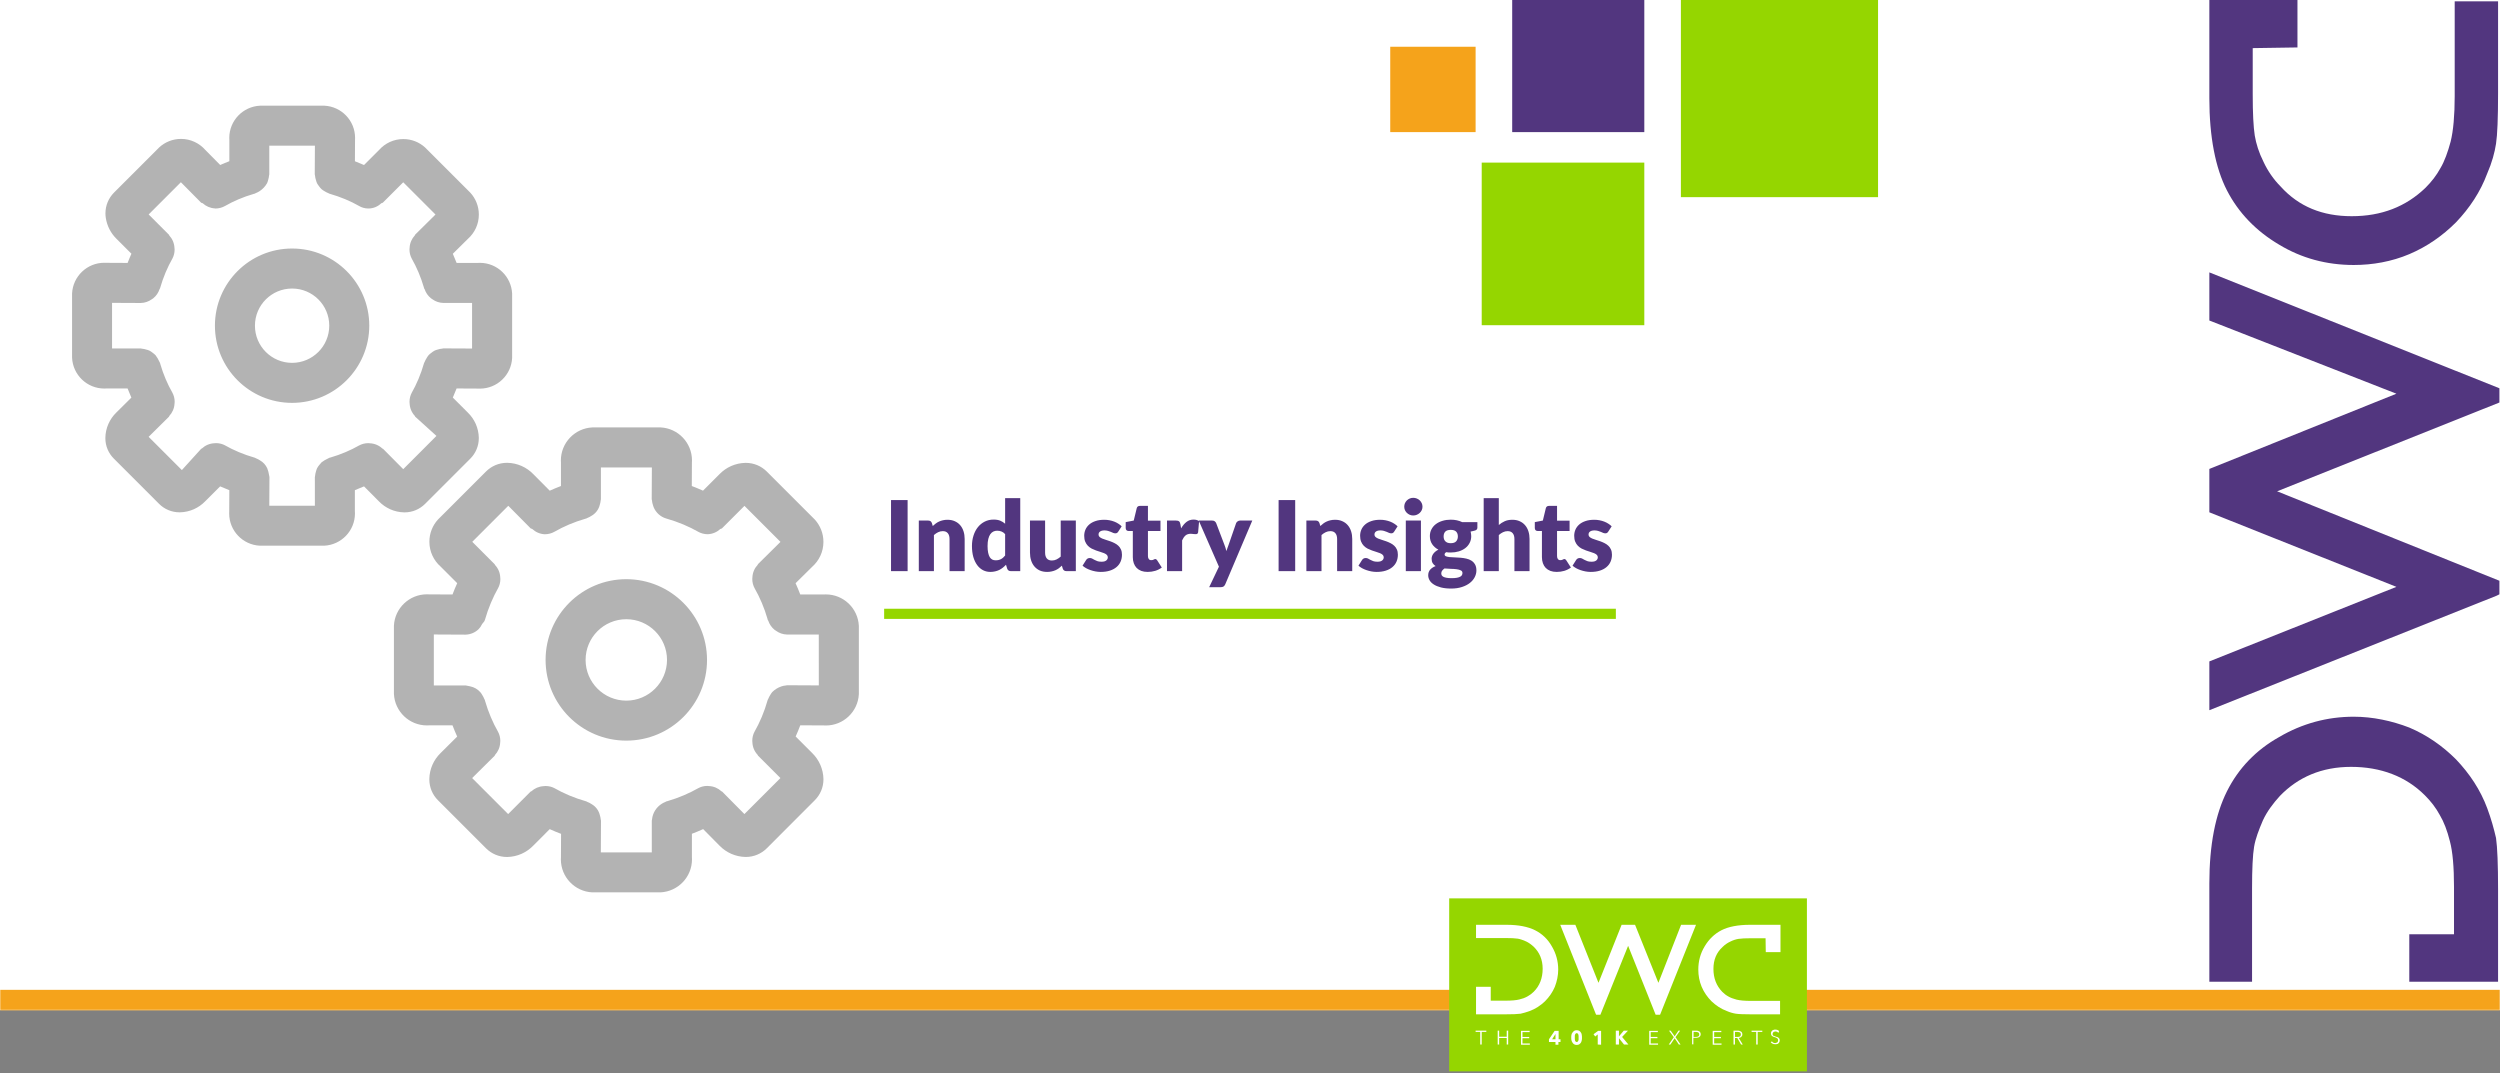
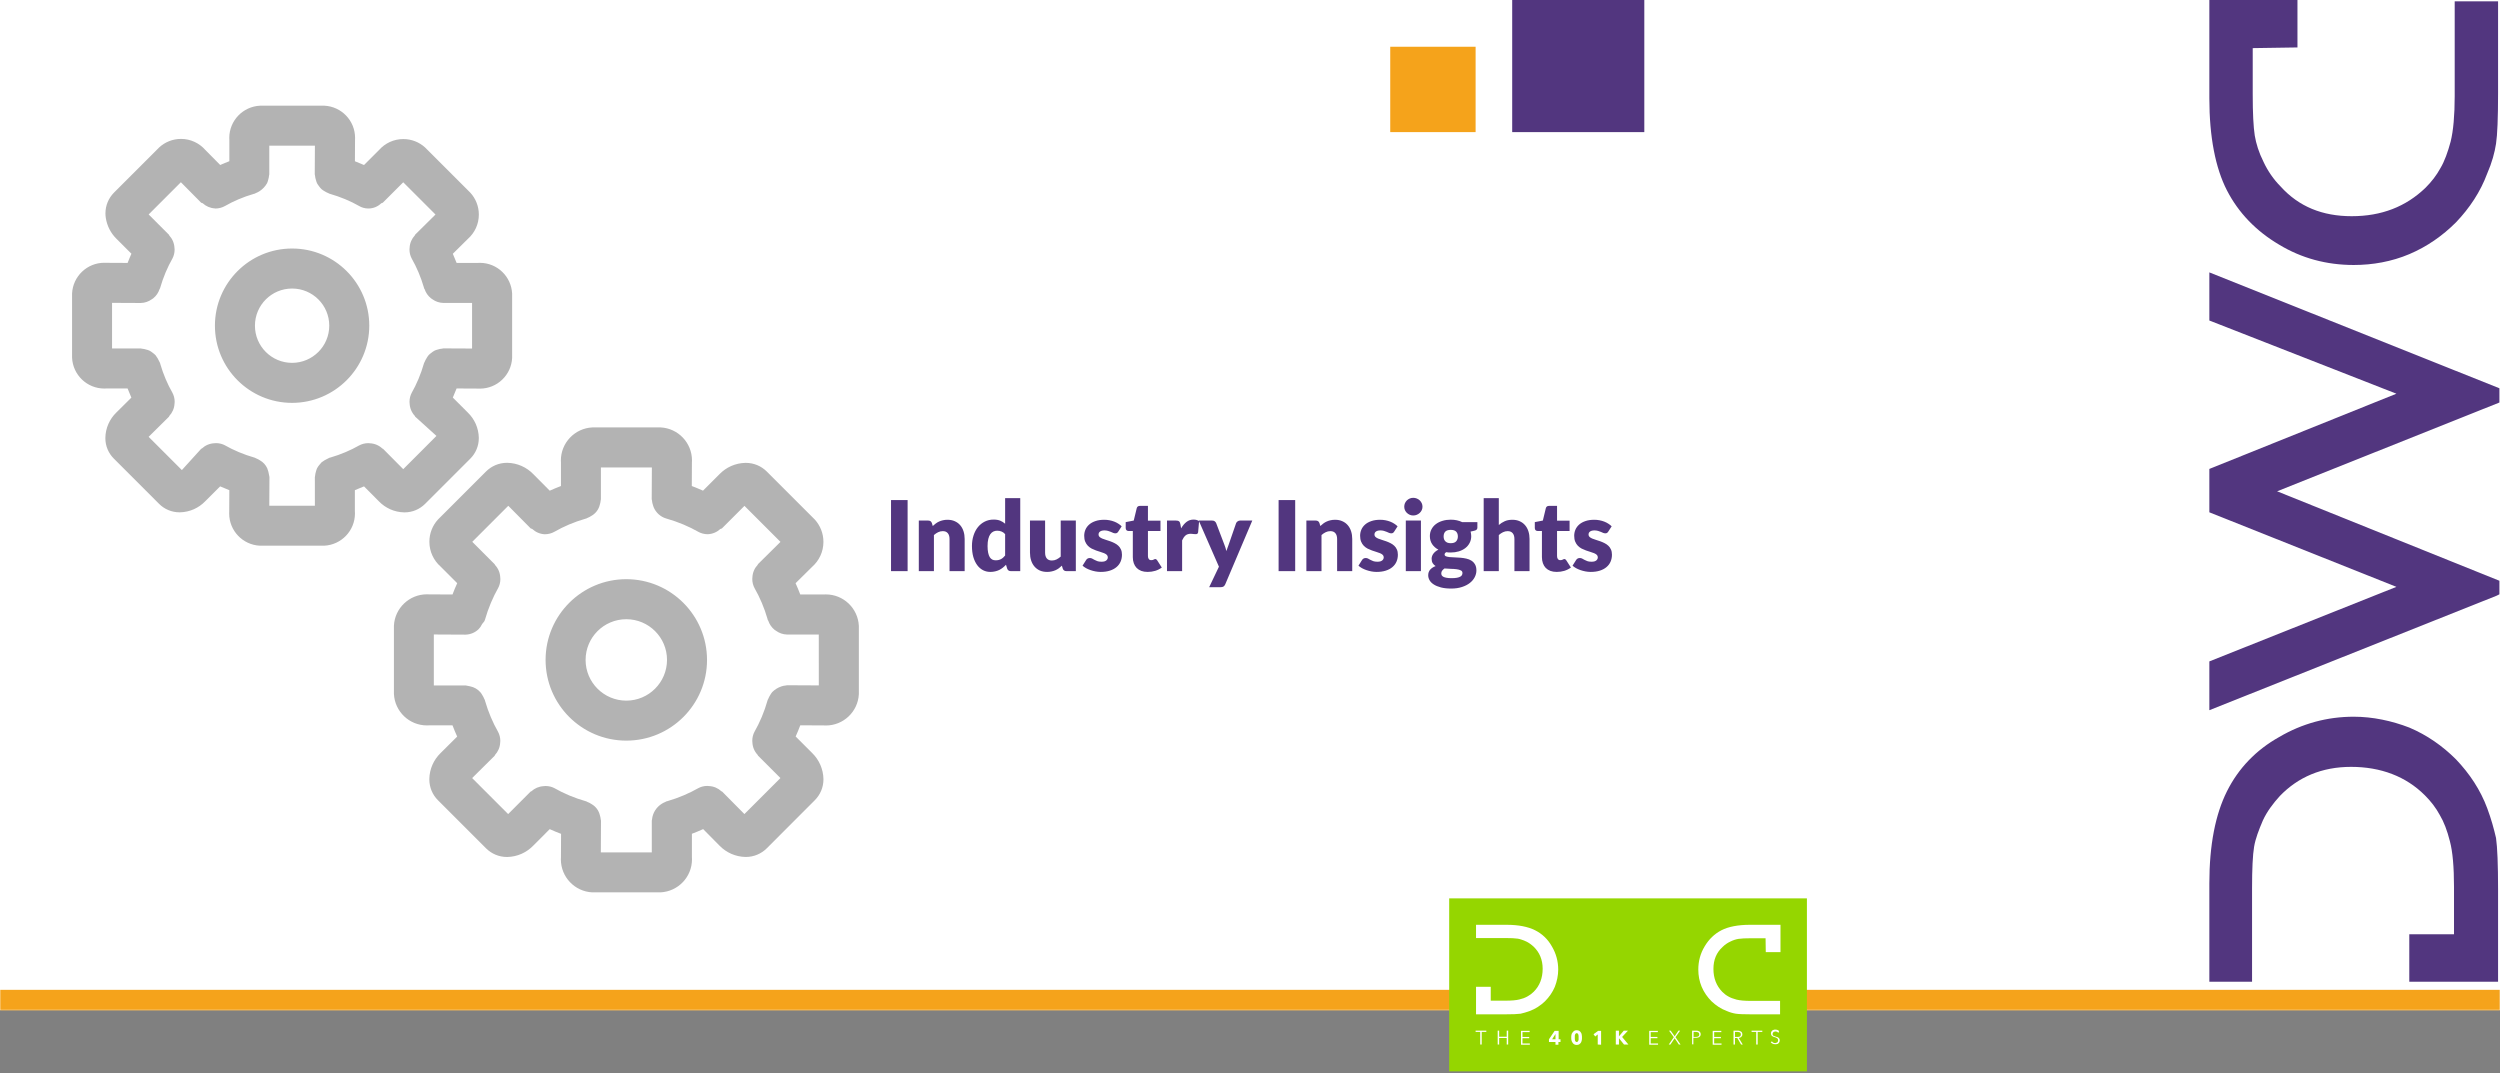
<svg xmlns="http://www.w3.org/2000/svg" width="1230" height="528" viewBox="0 0 1230 528" fill="none">
  <rect x="0" y="0" width="1230" height="528" fill="#808080" stroke="none" />
  <mask id="path-1-inside-1_482_2291" fill="white">
    <path d="M0 0H1230V497H0V0Z" />
  </mask>
  <path d="M0 0H1230V497H0V0Z" fill="white" />
  <path d="M1230 487H0V507H1230V487Z" fill="#F5A31B" mask="url(#path-1-inside-1_482_2291)" />
  <rect width="176" height="85.109" transform="translate(713 442)" fill="#95D600" />
  <path d="M740.271 499.053H726.207V485.506H733.446V492.331H740.685C743.684 492.331 746.062 492.125 747.613 491.711C749.268 491.297 750.612 490.78 751.646 490.16C752.784 489.539 753.714 488.815 754.645 487.885C757.541 484.989 758.988 481.163 758.988 476.613C758.988 472.166 757.437 468.547 754.542 465.755C753.404 464.721 752.163 463.79 750.819 463.169C749.371 462.549 748.027 462.032 746.786 461.825C745.545 461.618 743.373 461.515 740.478 461.515H726.207V455H741.202C747.096 455 751.75 455.931 755.266 457.689C758.782 459.447 761.574 462.135 763.538 465.651C765.607 469.167 766.641 472.994 766.641 477.027C766.641 479.922 766.02 482.818 764.986 485.506C763.849 488.195 762.194 490.573 760.126 492.642C757.954 494.71 755.472 496.364 752.68 497.399C751.026 498.019 749.475 498.433 748.13 498.743C746.682 498.95 744.097 499.053 740.271 499.053Z" fill="white" />
  <path d="M875.897 499.053H861.833C858.007 499.053 855.421 498.95 854.077 498.743C852.733 498.536 851.181 498.122 849.527 497.399C846.735 496.364 844.253 494.71 842.081 492.642C840.013 490.573 838.359 488.195 837.221 485.506C836.083 482.818 835.566 479.922 835.566 477.027C835.566 472.89 836.601 469.064 838.669 465.651C840.737 462.135 843.529 459.447 846.942 457.689C850.354 455.931 855.111 455 861.006 455H876V468.443H868.761L868.658 461.618H861.626C858.731 461.618 856.662 461.722 855.318 461.929C854.077 462.135 852.733 462.549 851.285 463.273C849.941 463.893 848.596 464.824 847.562 465.858C844.46 468.65 843.012 472.27 843.012 476.716C843.012 481.266 844.46 484.989 847.355 487.988C848.286 488.919 849.217 489.643 850.354 490.263C851.388 490.884 852.836 491.401 854.387 491.814C856.042 492.228 858.42 492.435 861.316 492.435H875.793V499.053H875.897Z" fill="white" />
-   <path d="M816.755 499.26H814.583L801.037 465.341L787.386 499.26H785.318L785.111 498.846L767.635 455H775.08L786.456 483.541L797.831 455H804.449L815.928 483.541L827.096 455H834.438L816.755 499.26Z" fill="white" />
  <path d="M728.999 513.902H728.275V507.697H726V507.077H731.274V507.697H728.999V513.902ZM736.858 507.077H737.582V510.076H741.305V507.077H742.029V513.902H741.305V510.696H737.582V513.902H736.858V507.077ZM749.061 513.385H752.68V514.005H748.337V507.18H752.577V507.801H749.061V510.179H752.37V510.8H749.061V513.385Z" fill="white" />
  <path d="M765.296 508.731L763.641 511.317H765.296V508.731ZM766.743 512.661V514.005H765.296V512.661H762.09V511.317L764.882 507.18H766.847V511.317H767.777V512.661H766.743ZM776.671 510.489C776.671 510.283 776.671 510.076 776.671 509.766C776.671 509.559 776.567 509.248 776.567 509.042C776.464 508.835 776.361 508.628 776.257 508.525C776.154 508.421 775.947 508.318 775.74 508.318C775.533 508.318 775.326 508.421 775.223 508.525C775.12 508.628 775.016 508.835 774.913 509.042C774.809 509.248 774.809 509.559 774.809 509.766C774.809 509.972 774.809 510.283 774.809 510.489C774.809 510.696 774.809 510.903 774.809 511.213C774.809 511.524 774.913 511.73 774.913 511.937C775.016 512.144 775.12 512.351 775.223 512.454C775.326 512.558 775.533 512.661 775.74 512.661C775.947 512.661 776.154 512.558 776.257 512.454C776.361 512.247 776.464 512.144 776.567 511.937C776.671 511.73 776.671 511.524 776.671 511.213C776.671 510.903 776.671 510.696 776.671 510.489ZM778.325 510.489C778.325 511.006 778.325 511.42 778.222 511.834C778.119 512.247 778.015 512.661 777.808 512.971C777.602 513.282 777.291 513.592 776.981 513.799C776.671 514.005 776.257 514.109 775.74 514.109C775.223 514.109 774.809 514.005 774.499 513.799C774.189 513.592 773.879 513.385 773.672 512.971C773.465 512.661 773.258 512.247 773.155 511.834C773.051 511.42 773.051 510.903 773.051 510.489C773.051 509.972 773.051 509.559 773.155 509.145C773.258 508.731 773.362 508.318 773.672 508.008C773.879 507.697 774.189 507.387 774.499 507.18C774.809 506.973 775.223 506.87 775.74 506.87C776.257 506.87 776.671 506.973 776.981 507.18C777.291 507.387 777.602 507.594 777.808 508.008C778.015 508.318 778.222 508.731 778.222 509.145C778.325 509.559 778.325 510.076 778.325 510.489ZM786.081 513.902V508.938L784.84 509.972L784.013 508.835L786.288 507.18H787.736V514.005L786.081 513.902ZM799.008 513.902L796.526 510.8V513.902H794.975V507.077H796.526V509.869L798.904 507.077H800.972L798.077 510.179L801.179 513.902H799.008Z" fill="white" />
  <path d="M812.142 513.385H815.761V514.005H811.418V507.18H815.658V507.801H812.142V510.179H815.451V510.8H812.142V513.385ZM823.931 509.869L825.792 507.077H826.619L824.344 510.283L826.826 513.902H825.999L823.931 510.8L821.862 513.902H821.035L823.517 510.283L821.139 507.077H821.966L823.931 509.869ZM833.238 510.179H834.375C834.892 510.179 835.306 510.076 835.616 509.869C835.926 509.662 836.03 509.352 836.03 508.938C836.03 508.525 835.926 508.214 835.616 508.008C835.306 507.801 834.892 507.697 834.375 507.697H833.238V510.179ZM832.514 507.077H834.479C834.789 507.077 835.099 507.077 835.409 507.18C835.72 507.284 835.926 507.387 836.133 507.49C836.34 507.594 836.443 507.801 836.547 508.008C836.65 508.214 836.754 508.525 836.754 508.835C836.754 509.145 836.65 509.455 836.547 509.662C836.443 509.869 836.237 510.076 836.03 510.179C835.823 510.283 835.616 510.489 835.306 510.489C834.996 510.593 834.685 510.593 834.375 510.593H833.134V513.799H832.514V507.077ZM843.372 513.385H846.991V514.005H842.648V507.18H846.888V507.801H843.372V510.179H846.681V510.8H843.372V513.385ZM853.61 510.179H854.851C855.368 510.179 855.885 510.076 856.092 509.869C856.402 509.662 856.505 509.352 856.505 508.938C856.505 508.731 856.505 508.525 856.402 508.421C856.298 508.318 856.195 508.111 856.092 508.008C855.885 507.904 855.781 507.801 855.575 507.801C855.368 507.801 855.161 507.697 854.851 507.697H853.61V510.179ZM853.61 513.902H852.886V507.077H854.851C855.161 507.077 855.471 507.077 855.781 507.18C856.092 507.284 856.298 507.387 856.505 507.49C856.712 507.594 856.919 507.801 857.022 508.008C857.126 508.214 857.229 508.525 857.229 508.835C857.229 509.042 857.229 509.352 857.126 509.559C856.919 509.972 856.609 510.283 856.195 510.489C855.988 510.593 855.781 510.593 855.471 510.696L857.436 513.902H856.609L854.747 510.696H853.61V513.902ZM864.778 513.902H864.054V507.697H861.779V507.077H867.053V507.697H864.778V513.902ZM874.912 508.214C874.809 508.008 874.602 507.801 874.395 507.697C874.189 507.594 873.878 507.49 873.568 507.49C873.361 507.49 873.258 507.49 873.051 507.594C872.844 507.594 872.741 507.697 872.534 507.801C872.431 507.904 872.327 508.008 872.224 508.214C872.12 508.421 872.12 508.628 872.12 508.731C872.12 508.938 872.12 509.145 872.224 509.248C872.327 509.352 872.431 509.559 872.534 509.559C872.637 509.662 872.844 509.765 873.051 509.765C873.258 509.869 873.361 509.869 873.568 509.972C873.775 510.076 874.085 510.179 874.292 510.179C874.499 510.179 874.706 510.386 874.912 510.489C875.119 510.593 875.223 510.8 875.429 511.006C875.533 511.213 875.636 511.523 875.636 511.834C875.636 512.144 875.533 512.454 875.429 512.764C875.326 512.971 875.119 513.178 874.912 513.385C874.706 513.592 874.499 513.695 874.189 513.695C873.775 513.799 873.258 513.799 872.741 513.695C872.534 513.695 872.327 513.592 872.12 513.488C871.707 513.281 871.396 513.075 871.19 512.764L871.81 512.351C871.914 512.558 872.12 512.764 872.431 512.971C872.741 513.178 873.051 513.178 873.361 513.178C873.568 513.178 873.672 513.178 873.878 513.075C874.085 512.971 874.189 512.971 874.395 512.868C874.499 512.764 874.706 512.661 874.706 512.454C874.809 512.247 874.809 512.041 874.809 511.834C874.809 511.627 874.809 511.42 874.706 511.213C874.602 511.006 874.499 510.903 874.292 510.8C874.085 510.696 873.982 510.593 873.775 510.489C873.568 510.386 873.361 510.386 873.154 510.283C872.948 510.179 872.741 510.179 872.534 510.076C872.327 509.972 872.12 509.869 871.914 509.765C871.707 509.662 871.603 509.455 871.5 509.248C871.396 509.042 871.293 508.731 871.293 508.421C871.293 508.111 871.396 507.801 871.5 507.594C871.603 507.387 871.81 507.18 872.017 506.973C872.224 506.87 872.431 506.663 872.741 506.663C872.948 506.56 873.258 506.56 873.465 506.56C873.878 506.56 874.292 506.663 874.602 506.767C874.912 506.973 875.223 507.077 875.326 507.387L874.912 508.214Z" fill="white" />
  <path d="M1229.05 437.651L1229.05 483L1185.37 483L1185.37 459.659L1207.37 459.659L1207.37 436.318C1207.37 426.648 1206.71 418.978 1205.37 413.977C1204.04 408.642 1202.37 404.307 1200.37 400.972C1198.37 397.305 1196.04 394.303 1193.04 391.302C1183.7 381.966 1171.36 377.298 1156.69 377.298C1142.35 377.298 1130.68 382.299 1121.68 391.636C1118.34 395.304 1115.34 399.305 1113.34 403.64C1111.34 408.308 1109.67 412.643 1109.01 416.644C1108.34 420.646 1108.01 427.648 1108.01 436.985L1108.01 483L1087 483L1087 434.65C1087 415.644 1090 400.639 1095.67 389.302C1101.34 377.965 1110.01 368.962 1121.34 362.626C1132.68 355.957 1145.02 352.623 1158.02 352.623C1167.36 352.623 1176.7 354.623 1185.37 357.958C1194.04 361.626 1201.71 366.961 1208.37 373.63C1215.04 380.632 1220.38 388.635 1223.71 397.638C1225.71 402.973 1227.05 407.975 1228.05 412.31C1228.71 416.978 1229.05 425.314 1229.05 437.651Z" fill="#52367F" />
  <path d="M1229.05 0.333L1229.05 45.682C1229.05 58.02 1228.71 66.356 1228.05 70.691C1227.38 75.025 1226.05 80.027 1223.71 85.362C1220.38 94.365 1215.04 102.368 1208.37 109.37C1201.71 116.039 1194.04 121.374 1185.37 125.042C1176.7 128.71 1167.36 130.377 1158.02 130.377C1144.69 130.377 1132.35 127.043 1121.34 120.374C1110.01 113.705 1101.34 104.702 1095.67 93.698C1090 82.695 1087 67.356 1087 48.35L1087 -1.52588e-05L1130.35 -1.87354e-05L1130.35 23.341L1108.34 23.675L1108.34 46.349C1108.34 55.685 1108.67 62.354 1109.34 66.689C1110.01 70.691 1111.34 75.025 1113.68 79.694C1115.68 84.028 1118.68 88.363 1122.01 91.698C1131.01 101.701 1142.69 106.369 1157.02 106.369C1171.7 106.369 1183.7 101.701 1193.37 92.364C1196.37 89.363 1198.7 86.362 1200.71 82.695C1202.71 79.36 1204.37 74.692 1205.71 69.69C1207.04 64.355 1207.71 56.686 1207.71 47.349L1207.71 0.667L1229.05 0.667L1229.05 0.333Z" fill="#52367F" />
  <path d="M1229.71 191.033L1229.71 198.036L1120.34 241.717L1229.71 285.732L1229.71 292.401L1228.38 293.068L1087 349.42L1087 325.412L1179.03 288.733L1087 252.054L1087 230.713L1179.03 193.701L1087 157.689L1087 134.014L1229.71 191.033Z" fill="#52367F" />
  <rect x="684" y="23" width="42" height="42" fill="#F5A31B" />
-   <rect x="729" y="80" width="80" height="80" fill="#95D600" />
  <rect x="744" width="65" height="65" fill="#52367F" />
-   <rect x="827" width="97" height="97" fill="#95D600" />
  <g clip-path="url(#clip0_482_2291)">
-     <path d="M186.462 246.696C189.625 249.951 194.009 251.999 198.878 252.091H198.891C198.931 252.091 198.996 252.091 199.049 252.091C202.96 252.091 206.504 250.516 209.09 247.956L231.441 225.604C233.988 223.032 235.576 219.488 235.576 215.564C235.576 215.511 235.576 215.459 235.576 215.406V215.419C235.484 210.537 233.436 206.166 230.195 203.003L222.792 195.601C223.448 194.122 224.065 192.63 224.643 191.125L235.103 191.178C235.405 191.204 235.746 191.204 236.101 191.204C244.619 191.204 251.562 184.51 251.969 176.097V176.057V144.466C251.562 136.013 244.606 129.319 236.101 129.319C235.746 129.319 235.405 129.333 235.064 129.359H235.116H224.656C224.078 127.836 223.448 126.34 222.792 124.857L230.234 117.494C233.528 114.567 235.589 110.314 235.589 105.576C235.589 101.455 234.027 97.701 231.455 94.866L231.468 94.879L209.129 72.541C206.307 69.981 202.553 68.419 198.432 68.419C193.694 68.419 189.441 70.493 186.515 73.774L186.501 73.787L179.099 81.19C177.62 80.534 176.128 79.917 174.623 79.339L174.676 68.866C174.702 68.564 174.702 68.222 174.702 67.868C174.702 59.35 168.008 52.407 159.595 52H159.556H127.951C119.498 52.407 112.805 59.363 112.805 67.868C112.805 68.222 112.818 68.564 112.844 68.905V68.853V79.313C111.321 79.891 109.838 80.507 108.342 81.177L100.979 73.735C98.052 70.427 93.8 68.341 89.061 68.341C84.94 68.341 81.173 69.916 78.352 72.501L78.365 72.488L56.026 94.827C53.467 97.439 51.878 101.022 51.878 104.972C51.878 105.786 51.944 106.574 52.075 107.348L52.062 107.269C52.705 111.286 54.569 114.777 57.26 117.441L64.662 124.831C63.993 126.327 63.363 127.823 62.785 129.359L52.325 129.306C52.023 129.28 51.668 129.28 51.327 129.28C42.822 129.28 35.879 135.974 35.459 144.374V144.413V176.018C35.866 184.471 42.822 191.164 51.327 191.164C51.681 191.164 52.023 191.151 52.364 191.125H52.312H62.772C63.35 192.647 63.98 194.131 64.636 195.627L57.207 202.99C53.952 206.166 51.918 210.563 51.839 215.432V215.446C51.839 215.498 51.839 215.551 51.839 215.603C51.839 219.501 53.414 223.032 55.973 225.591L78.312 247.943C80.885 250.489 84.428 252.064 88.353 252.064C88.405 252.064 88.458 252.064 88.497 252.064C93.38 251.972 97.75 249.925 100.913 246.683L108.316 239.294C109.812 239.963 111.308 240.58 112.831 241.171L112.778 251.618C112.752 251.92 112.752 252.261 112.752 252.616C112.752 261.134 119.446 268.077 127.859 268.484H127.898H159.49C167.943 268.077 174.636 261.121 174.636 252.616C174.636 252.261 174.623 251.92 174.597 251.579V251.631V241.158C176.12 240.58 177.616 239.95 179.099 239.294L186.462 246.696ZM154.923 248.809H132.492L132.571 234.726C132.571 234.49 132.453 234.293 132.44 234.057C132.243 232.679 131.901 231.432 131.429 230.251L131.468 230.356C130.694 228.702 129.46 227.376 127.925 226.51L127.885 226.484C127.321 226.103 126.665 225.762 125.982 225.499L125.916 225.473C125.733 225.408 125.601 225.263 125.405 225.211C119.826 223.609 114.97 221.549 110.442 218.976L110.783 219.147C109.484 218.438 107.922 218.018 106.268 218.018H106.255C106.019 218.018 105.835 218.071 105.586 218.071C103.158 218.149 100.979 219.121 99.325 220.656L98.997 220.787L89.481 231.274L73.128 214.921L83.142 205.011L83.287 204.657C84.796 203.042 85.767 200.89 85.872 198.527V198.501C85.885 198.226 85.938 198.016 85.938 197.74C85.938 197.727 85.938 197.714 85.938 197.701C85.938 196.047 85.518 194.485 84.783 193.133L84.809 193.186C82.407 188.999 80.347 184.169 78.863 179.076L78.745 178.604C78.693 178.407 78.535 178.262 78.47 178.066C77.918 176.819 77.275 175.743 76.514 174.745L76.54 174.784C76.107 174.338 75.635 173.931 75.123 173.577L75.097 173.551C74.65 173.183 74.165 172.855 73.64 172.566L73.587 172.54C73.088 172.304 72.485 172.107 71.868 171.963L71.802 171.949C71.251 171.766 70.608 171.634 69.938 171.569H69.899C69.676 171.556 69.492 171.437 69.269 171.437H55.133V149.007L69.269 149.073C71.264 149.02 73.102 148.364 74.611 147.288L74.585 147.314C74.9 147.13 75.175 146.946 75.425 146.749L75.398 146.763C76.829 145.608 77.905 144.059 78.483 142.3L78.496 142.234C78.535 142.103 78.68 142.037 78.719 141.906C80.32 136.341 82.381 131.498 84.953 126.983L84.783 127.311C85.492 125.999 85.912 124.437 85.912 122.783C85.925 122.507 85.859 122.298 85.846 122.022C85.741 119.633 84.796 117.494 83.287 115.866L83.142 115.512L73.141 105.511L88.996 89.656L98.905 99.67C99.141 99.906 99.522 99.828 99.772 100.037C101.346 101.468 103.407 102.4 105.678 102.531H105.704L105.927 102.597C107.699 102.597 109.353 102.124 110.783 101.311L110.731 101.337C114.905 98.935 119.735 96.874 124.827 95.404L125.3 95.286C125.496 95.234 125.641 95.076 125.838 95.011C126.546 94.735 127.15 94.42 127.715 94.052L127.675 94.079C129.224 93.068 130.484 91.743 131.376 90.168L131.403 90.115C131.626 89.629 131.823 89.052 131.954 88.461L131.967 88.396C132.151 87.831 132.295 87.162 132.361 86.466V86.427C132.374 86.217 132.492 86.02 132.492 85.81V71.674H154.936L154.857 85.757C154.857 85.981 154.975 86.177 154.988 86.401C155.054 87.123 155.185 87.792 155.395 88.435L155.382 88.369C155.54 89.026 155.736 89.603 155.973 90.154L155.946 90.089C156.261 90.679 156.603 91.191 156.996 91.664L156.983 91.651C157.351 92.176 157.745 92.648 158.191 93.068C158.624 93.422 159.096 93.764 159.608 94.039L159.661 94.066C160.186 94.42 160.803 94.735 161.433 94.984L161.498 95.011C161.695 95.076 161.84 95.234 162.05 95.286C167.615 96.888 172.445 98.935 176.96 101.494L176.618 101.324C177.944 102.111 179.532 102.584 181.238 102.584C183.693 102.584 185.924 101.612 187.565 100.024C187.814 99.828 188.168 99.906 188.391 99.683L198.393 89.682L214.261 105.55L204.246 115.459L204.102 115.814C202.593 117.428 201.635 119.567 201.53 121.917V121.943C201.516 122.219 201.451 122.442 201.464 122.717C201.464 122.731 201.464 122.744 201.464 122.744C201.464 124.397 201.884 125.946 202.619 127.311L202.593 127.259C204.981 131.446 207.055 136.289 208.538 141.394L208.656 141.88C208.696 142.024 208.853 142.09 208.893 142.221C209.496 144.032 210.573 145.555 211.964 146.697L211.977 146.71C212.213 146.894 212.502 147.077 212.778 147.261L212.817 147.288C214.287 148.351 216.125 148.994 218.106 149.046H232.255V171.477L218.12 171.411C217.91 171.411 217.739 171.516 217.542 171.529C216.755 171.595 216.033 171.752 215.337 171.976L215.403 171.963C214.812 172.107 214.3 172.277 213.815 172.501L213.88 172.474C213.237 172.816 212.686 173.196 212.174 173.629L212.187 173.616C211.701 173.957 211.281 174.325 210.888 174.732C210.52 175.178 210.166 175.677 209.877 176.215L209.851 176.267C209.51 176.779 209.208 177.37 208.958 177.987L208.932 178.052C208.866 178.249 208.709 178.394 208.643 178.604C207.055 184.156 204.995 188.986 202.435 193.501L202.606 193.173C201.897 194.485 201.477 196.034 201.477 197.688C201.477 197.701 201.477 197.714 201.477 197.727C201.464 197.976 201.516 198.173 201.53 198.423C201.621 200.838 202.58 203.003 204.102 204.631L204.246 204.972L214.733 214.474L198.393 230.828L188.457 220.814L188.129 220.683C186.515 219.16 184.349 218.189 181.96 218.097H181.947C181.685 218.084 181.488 218.031 181.225 218.031C179.558 218.031 177.996 218.451 176.631 219.186L176.684 219.16C172.497 221.549 167.654 223.622 162.548 225.106L162.063 225.224C161.84 225.289 161.695 225.447 161.472 225.526C160.225 226.09 159.149 226.733 158.165 227.494L158.204 227.468C157.797 227.875 157.43 228.308 157.088 228.781L157.062 228.807C156.668 229.279 156.301 229.817 155.999 230.382L155.973 230.434C155.763 230.907 155.566 231.471 155.435 232.049L155.421 232.114C155.225 232.692 155.093 233.374 155.028 234.07V234.109C155.015 234.319 154.91 234.503 154.91 234.713L154.923 248.809ZM181.685 160.242C181.685 139.268 164.688 122.271 143.714 122.271C122.74 122.271 105.743 139.268 105.743 160.242C105.743 181.216 122.74 198.213 143.714 198.213C164.675 198.186 181.645 181.202 181.685 160.255V160.242ZM143.714 178.525C133.621 178.525 125.431 170.348 125.431 160.242C125.431 150.136 133.608 141.959 143.714 141.959C153.807 141.959 161.997 150.136 161.997 160.242C161.984 170.335 153.807 178.499 143.727 178.525H143.714ZM405.243 292.489H393.732C393.023 290.613 392.249 288.762 391.422 286.938L399.599 278.853C402.998 275.847 405.125 271.476 405.125 266.607C405.125 262.394 403.536 258.561 400.925 255.661L400.938 255.674L377.195 231.931C374.556 229.332 370.934 227.731 366.931 227.731C366.878 227.731 366.826 227.731 366.773 227.731C361.76 227.836 357.271 229.922 354.029 233.256L345.878 241.407C344.058 240.584 342.221 239.823 340.366 239.123L340.418 227.599C340.445 227.284 340.458 226.904 340.458 226.536C340.458 217.834 333.62 210.721 325.036 210.287H324.996H291.436C282.786 210.721 275.948 217.848 275.948 226.562C275.948 226.93 275.961 227.298 275.988 227.665V227.613V239.123C274.124 239.832 272.286 240.593 270.475 241.42L262.351 233.243C259.109 229.909 254.607 227.809 249.62 227.704H249.593C249.541 227.704 249.488 227.704 249.436 227.704C245.446 227.704 241.836 229.306 239.198 231.904L215.442 255.647C212.843 258.522 211.255 262.341 211.255 266.541C211.255 271.411 213.395 275.781 216.781 278.761L216.794 278.774L224.945 286.924C224.118 288.749 223.343 290.599 222.635 292.489L211.124 292.437C210.809 292.411 210.428 292.398 210.061 292.398C201.359 292.398 194.245 299.236 193.812 307.819V307.859V341.446C194.245 350.082 201.359 356.907 210.061 356.907C210.441 356.907 210.809 356.894 211.176 356.868H211.124H222.635C223.343 358.731 224.105 360.569 224.931 362.393L216.768 370.504C213.421 373.759 211.321 378.274 211.229 383.275C211.229 383.328 211.229 383.393 211.229 383.459C211.229 387.449 212.83 391.058 215.429 393.67L239.172 417.413C241.797 420.025 245.433 421.639 249.436 421.639C249.475 421.639 249.528 421.639 249.567 421.639C254.594 421.534 259.109 419.408 262.351 416.061L270.462 407.937C272.3 408.777 274.15 409.538 276.04 410.247L275.988 421.744C275.961 422.059 275.948 422.44 275.948 422.808C275.948 431.509 282.786 438.61 291.37 439.043H291.41H324.97C333.62 438.61 340.458 431.496 340.458 422.781C340.458 422.414 340.445 422.046 340.418 421.692V421.744V410.221C342.282 409.512 344.12 408.751 345.957 407.924L354.081 416.14C357.336 419.448 361.825 421.521 366.8 421.626H366.892C366.905 421.626 366.931 421.626 366.944 421.626C370.934 421.626 374.556 420.025 377.195 417.426L400.885 393.709C403.51 391.084 405.138 387.449 405.138 383.433C405.138 383.419 405.138 383.393 405.138 383.38C405.059 378.34 402.959 373.799 399.625 370.518L391.461 362.354C392.288 360.543 393.036 358.718 393.732 356.854L405.256 356.907C405.571 356.933 405.951 356.946 406.319 356.946C415.021 356.946 422.121 350.108 422.555 341.524V341.485V307.924C422.121 299.288 415.021 292.45 406.319 292.45C405.938 292.45 405.571 292.463 405.203 292.489H405.256H405.243ZM402.854 337.219L387.209 337.141C387.025 337.141 386.881 337.233 386.71 337.246C385.883 337.311 385.122 337.469 384.4 337.718L384.466 337.705C382.694 338.296 381.185 339.254 379.951 340.488C379.596 340.921 379.255 341.406 378.966 341.918L378.94 341.971C378.599 342.496 378.284 343.086 378.035 343.716L378.008 343.782C377.93 343.992 377.772 344.149 377.706 344.359C376.026 350.305 373.821 355.476 371.065 360.293L371.249 359.952C370.54 361.251 370.12 362.813 370.12 364.467C370.12 364.493 370.12 364.519 370.12 364.546C370.12 364.743 370.16 364.9 370.173 365.11C370.238 367.551 371.21 369.756 372.771 371.41L372.916 371.751L383.967 382.803L366.248 400.521L355.302 389.47C355.197 389.365 355.04 389.418 354.935 389.312C353.32 387.803 351.181 386.845 348.805 386.74H348.779C348.516 386.727 348.306 386.674 348.044 386.674C348.018 386.674 348.005 386.674 347.978 386.674C346.338 386.674 344.789 387.094 343.45 387.829L343.503 387.803C339.027 390.349 333.83 392.568 328.383 394.156L327.858 394.287C327.635 394.353 327.49 394.51 327.28 394.589C326.624 394.851 326.06 395.14 325.521 395.494L325.561 395.468C322.923 397.148 321.125 399.931 320.796 403.146V403.186C320.783 403.383 320.678 403.553 320.678 403.763V419.395H295.61L295.688 403.803C295.688 403.592 295.583 403.409 295.57 403.199C295.505 402.477 295.373 401.821 295.163 401.191L295.176 401.256C294.651 398.802 293.116 396.781 291.042 395.613L291.003 395.586C290.425 395.193 289.782 394.851 289.086 394.589L289.021 394.562C288.837 394.497 288.706 394.353 288.509 394.3C282.55 392.607 277.353 390.389 272.523 387.633L272.877 387.816C271.578 387.121 270.042 386.714 268.402 386.714C268.388 386.714 268.388 386.714 268.375 386.714C268.06 386.727 267.745 386.753 267.443 386.793H267.483C265.146 386.911 263.046 387.842 261.445 389.312L261.458 389.299C261.34 389.404 261.17 389.352 261.051 389.47L250.013 400.521L232.295 382.803L243.372 371.83C243.477 371.725 243.438 371.554 243.53 371.449C245.026 369.835 245.984 367.709 246.089 365.359V365.333C246.102 365.058 246.168 364.834 246.155 364.559C246.155 364.546 246.155 364.533 246.155 364.533C246.155 362.879 245.735 361.33 245 359.965L245.026 360.018C242.466 355.542 240.261 350.371 238.673 344.924L238.542 344.412C238.49 344.202 238.332 344.071 238.266 343.874C237.991 343.178 237.676 342.574 237.308 342.01L237.335 342.049C237.033 341.498 236.718 341.026 236.35 340.592L236.363 340.606C235.051 339.109 233.266 338.046 231.245 337.666L231.192 337.652C230.838 337.547 230.405 337.456 229.958 337.403H229.906C229.617 337.377 229.368 337.233 229.079 337.233H213.447V312.164L229.079 312.243C231.573 312.164 233.817 311.153 235.471 309.552C236.153 308.869 236.718 308.056 237.125 307.163L237.151 307.111C237.584 306.389 238.319 305.916 238.555 305.063C240.275 299.091 242.48 293.907 245.223 289.064L245.039 289.418C245.761 288.106 246.181 286.544 246.181 284.89C246.194 284.641 246.141 284.444 246.128 284.194C246.05 281.766 245.078 279.588 243.53 277.947L243.411 277.645L232.36 266.568L250.079 248.849L261.051 259.926C261.288 260.163 261.642 260.071 261.891 260.281C263.506 261.79 265.658 262.748 268.021 262.853H268.047C269.819 262.853 271.486 262.381 272.917 261.554L272.864 261.58C277.34 259.007 282.524 256.803 287.971 255.228L288.47 255.096C288.666 255.044 288.811 254.886 289.008 254.821C289.703 254.558 290.294 254.243 290.845 253.876L290.806 253.902C292.985 252.734 294.56 250.713 295.111 248.298L295.124 248.245C295.321 247.654 295.465 246.972 295.531 246.263V246.224C295.544 246.014 295.649 245.843 295.649 245.633V230.001H320.718L320.639 245.594C320.639 245.804 320.744 245.961 320.757 246.171C320.836 247.024 321.007 247.812 321.269 248.56L321.243 248.494C321.348 248.901 321.466 249.229 321.597 249.557L321.571 249.505C322.7 252.209 324.957 254.269 327.74 255.096L327.805 255.109C333.764 256.816 338.935 259.021 343.778 261.764L343.424 261.58C344.802 262.367 346.456 262.84 348.228 262.84C350.603 262.735 352.756 261.79 354.383 260.281C354.633 260.084 354.987 260.162 355.223 259.939L366.275 248.888L383.993 266.607L372.916 277.566L372.771 277.908C371.249 279.522 370.291 281.674 370.186 284.05V284.076C370.173 284.339 370.12 284.549 370.12 284.811C370.12 284.824 370.12 284.851 370.12 284.864C370.12 286.518 370.54 288.079 371.275 289.431L371.249 289.379C373.821 293.868 376.04 299.052 377.615 304.512L377.733 305.011C377.772 305.168 377.943 305.234 377.982 305.378C378.586 307.176 379.649 308.699 381.04 309.828L381.053 309.841C381.303 310.024 381.578 310.221 381.867 310.392L381.906 310.418C383.39 311.481 385.214 312.138 387.196 312.19H387.209H402.841L402.854 337.219ZM308.157 284.956C286.225 284.956 268.428 302.74 268.428 324.672C268.428 346.604 286.212 364.388 308.144 364.388C330.076 364.388 347.86 346.617 347.86 324.685C347.834 302.753 330.076 284.982 308.157 284.956ZM308.157 344.714C297.093 344.714 288.115 335.749 288.115 324.685C288.115 313.621 297.08 304.656 308.144 304.656C319.208 304.656 328.173 313.621 328.173 324.685C328.146 335.736 319.195 344.701 308.157 344.714Z" fill="black" fill-opacity="0.3" />
+     <path d="M186.462 246.696C189.625 249.951 194.009 251.999 198.878 252.091H198.891C198.931 252.091 198.996 252.091 199.049 252.091C202.96 252.091 206.504 250.516 209.09 247.956L231.441 225.604C233.988 223.032 235.576 219.488 235.576 215.564C235.576 215.511 235.576 215.459 235.576 215.406V215.419C235.484 210.537 233.436 206.166 230.195 203.003L222.792 195.601C223.448 194.122 224.065 192.63 224.643 191.125L235.103 191.178C235.405 191.204 235.746 191.204 236.101 191.204C244.619 191.204 251.562 184.51 251.969 176.097V176.057V144.466C251.562 136.013 244.606 129.319 236.101 129.319C235.746 129.319 235.405 129.333 235.064 129.359H235.116H224.656C224.078 127.836 223.448 126.34 222.792 124.857L230.234 117.494C233.528 114.567 235.589 110.314 235.589 105.576C235.589 101.455 234.027 97.701 231.455 94.866L231.468 94.879L209.129 72.541C206.307 69.981 202.553 68.419 198.432 68.419C193.694 68.419 189.441 70.493 186.515 73.774L186.501 73.787L179.099 81.19C177.62 80.534 176.128 79.917 174.623 79.339L174.676 68.866C174.702 68.564 174.702 68.222 174.702 67.868C174.702 59.35 168.008 52.407 159.595 52H159.556H127.951C119.498 52.407 112.805 59.363 112.805 67.868C112.805 68.222 112.818 68.564 112.844 68.905V68.853V79.313C111.321 79.891 109.838 80.507 108.342 81.177L100.979 73.735C98.052 70.427 93.8 68.341 89.061 68.341C84.94 68.341 81.173 69.916 78.352 72.501L78.365 72.488L56.026 94.827C53.467 97.439 51.878 101.022 51.878 104.972C51.878 105.786 51.944 106.574 52.075 107.348L52.062 107.269C52.705 111.286 54.569 114.777 57.26 117.441L64.662 124.831C63.993 126.327 63.363 127.823 62.785 129.359L52.325 129.306C52.023 129.28 51.668 129.28 51.327 129.28C42.822 129.28 35.879 135.974 35.459 144.374V144.413V176.018C35.866 184.471 42.822 191.164 51.327 191.164C51.681 191.164 52.023 191.151 52.364 191.125H52.312H62.772C63.35 192.647 63.98 194.131 64.636 195.627L57.207 202.99C53.952 206.166 51.918 210.563 51.839 215.432V215.446C51.839 215.498 51.839 215.551 51.839 215.603C51.839 219.501 53.414 223.032 55.973 225.591L78.312 247.943C80.885 250.489 84.428 252.064 88.353 252.064C88.405 252.064 88.458 252.064 88.497 252.064C93.38 251.972 97.75 249.925 100.913 246.683L108.316 239.294C109.812 239.963 111.308 240.58 112.831 241.171L112.778 251.618C112.752 251.92 112.752 252.261 112.752 252.616C112.752 261.134 119.446 268.077 127.859 268.484H127.898H159.49C167.943 268.077 174.636 261.121 174.636 252.616C174.636 252.261 174.623 251.92 174.597 251.579V251.631V241.158C176.12 240.58 177.616 239.95 179.099 239.294L186.462 246.696ZM154.923 248.809H132.492L132.571 234.726C132.571 234.49 132.453 234.293 132.44 234.057C132.243 232.679 131.901 231.432 131.429 230.251L131.468 230.356C130.694 228.702 129.46 227.376 127.925 226.51L127.885 226.484C127.321 226.103 126.665 225.762 125.982 225.499L125.916 225.473C125.733 225.408 125.601 225.263 125.405 225.211C119.826 223.609 114.97 221.549 110.442 218.976L110.783 219.147C109.484 218.438 107.922 218.018 106.268 218.018H106.255C106.019 218.018 105.835 218.071 105.586 218.071C103.158 218.149 100.979 219.121 99.325 220.656L98.997 220.787L89.481 231.274L73.128 214.921L83.142 205.011L83.287 204.657C84.796 203.042 85.767 200.89 85.872 198.527V198.501C85.885 198.226 85.938 198.016 85.938 197.74C85.938 197.727 85.938 197.714 85.938 197.701C85.938 196.047 85.518 194.485 84.783 193.133L84.809 193.186C82.407 188.999 80.347 184.169 78.863 179.076L78.745 178.604C78.693 178.407 78.535 178.262 78.47 178.066C77.918 176.819 77.275 175.743 76.514 174.745L76.54 174.784C76.107 174.338 75.635 173.931 75.123 173.577L75.097 173.551C74.65 173.183 74.165 172.855 73.64 172.566L73.587 172.54C73.088 172.304 72.485 172.107 71.868 171.963L71.802 171.949C71.251 171.766 70.608 171.634 69.938 171.569H69.899C69.676 171.556 69.492 171.437 69.269 171.437H55.133V149.007L69.269 149.073C71.264 149.02 73.102 148.364 74.611 147.288L74.585 147.314C74.9 147.13 75.175 146.946 75.425 146.749L75.398 146.763C76.829 145.608 77.905 144.059 78.483 142.3L78.496 142.234C78.535 142.103 78.68 142.037 78.719 141.906C80.32 136.341 82.381 131.498 84.953 126.983L84.783 127.311C85.492 125.999 85.912 124.437 85.912 122.783C85.925 122.507 85.859 122.298 85.846 122.022C85.741 119.633 84.796 117.494 83.287 115.866L83.142 115.512L73.141 105.511L88.996 89.656L98.905 99.67C99.141 99.906 99.522 99.828 99.772 100.037C101.346 101.468 103.407 102.4 105.678 102.531H105.704L105.927 102.597C107.699 102.597 109.353 102.124 110.783 101.311L110.731 101.337C114.905 98.935 119.735 96.874 124.827 95.404L125.3 95.286C125.496 95.234 125.641 95.076 125.838 95.011C126.546 94.735 127.15 94.42 127.715 94.052L127.675 94.079C129.224 93.068 130.484 91.743 131.376 90.168L131.403 90.115C131.626 89.629 131.823 89.052 131.954 88.461L131.967 88.396C132.151 87.831 132.295 87.162 132.361 86.466V86.427C132.374 86.217 132.492 86.02 132.492 85.81V71.674H154.936L154.857 85.757C154.857 85.981 154.975 86.177 154.988 86.401C155.054 87.123 155.185 87.792 155.395 88.435L155.382 88.369C155.54 89.026 155.736 89.603 155.973 90.154L155.946 90.089C156.261 90.679 156.603 91.191 156.996 91.664L156.983 91.651C157.351 92.176 157.745 92.648 158.191 93.068C158.624 93.422 159.096 93.764 159.608 94.039L159.661 94.066C160.186 94.42 160.803 94.735 161.433 94.984L161.498 95.011C161.695 95.076 161.84 95.234 162.05 95.286C167.615 96.888 172.445 98.935 176.96 101.494L176.618 101.324C177.944 102.111 179.532 102.584 181.238 102.584C183.693 102.584 185.924 101.612 187.565 100.024C187.814 99.828 188.168 99.906 188.391 99.683L198.393 89.682L214.261 105.55L204.246 115.459L204.102 115.814C202.593 117.428 201.635 119.567 201.53 121.917V121.943C201.516 122.219 201.451 122.442 201.464 122.717C201.464 122.731 201.464 122.744 201.464 122.744C201.464 124.397 201.884 125.946 202.619 127.311L202.593 127.259C204.981 131.446 207.055 136.289 208.538 141.394L208.656 141.88C208.696 142.024 208.853 142.09 208.893 142.221C209.496 144.032 210.573 145.555 211.964 146.697L211.977 146.71C212.213 146.894 212.502 147.077 212.778 147.261L212.817 147.288C214.287 148.351 216.125 148.994 218.106 149.046H232.255V171.477L218.12 171.411C217.91 171.411 217.739 171.516 217.542 171.529C216.755 171.595 216.033 171.752 215.337 171.976L215.403 171.963C214.812 172.107 214.3 172.277 213.815 172.501L213.88 172.474C213.237 172.816 212.686 173.196 212.174 173.629L212.187 173.616C211.701 173.957 211.281 174.325 210.888 174.732C210.52 175.178 210.166 175.677 209.877 176.215L209.851 176.267C209.51 176.779 209.208 177.37 208.958 177.987L208.932 178.052C208.866 178.249 208.709 178.394 208.643 178.604C207.055 184.156 204.995 188.986 202.435 193.501L202.606 193.173C201.897 194.485 201.477 196.034 201.477 197.688C201.477 197.701 201.477 197.714 201.477 197.727C201.464 197.976 201.516 198.173 201.53 198.423C201.621 200.838 202.58 203.003 204.102 204.631L204.246 204.972L214.733 214.474L198.393 230.828L188.457 220.814L188.129 220.683C186.515 219.16 184.349 218.189 181.96 218.097H181.947C181.685 218.084 181.488 218.031 181.225 218.031C179.558 218.031 177.996 218.451 176.631 219.186L176.684 219.16C172.497 221.549 167.654 223.622 162.548 225.106L162.063 225.224C161.84 225.289 161.695 225.447 161.472 225.526C160.225 226.09 159.149 226.733 158.165 227.494L158.204 227.468C157.797 227.875 157.43 228.308 157.088 228.781L157.062 228.807C156.668 229.279 156.301 229.817 155.999 230.382L155.973 230.434C155.763 230.907 155.566 231.471 155.435 232.049L155.421 232.114C155.225 232.692 155.093 233.374 155.028 234.07V234.109C155.015 234.319 154.91 234.503 154.91 234.713L154.923 248.809ZM181.685 160.242C181.685 139.268 164.688 122.271 143.714 122.271C122.74 122.271 105.743 139.268 105.743 160.242C105.743 181.216 122.74 198.213 143.714 198.213C164.675 198.186 181.645 181.202 181.685 160.255V160.242ZM143.714 178.525C133.621 178.525 125.431 170.348 125.431 160.242C125.431 150.136 133.608 141.959 143.714 141.959C153.807 141.959 161.997 150.136 161.997 160.242C161.984 170.335 153.807 178.499 143.727 178.525H143.714ZM405.243 292.489H393.732C393.023 290.613 392.249 288.762 391.422 286.938L399.599 278.853C402.998 275.847 405.125 271.476 405.125 266.607C405.125 262.394 403.536 258.561 400.925 255.661L400.938 255.674L377.195 231.931C374.556 229.332 370.934 227.731 366.931 227.731C366.878 227.731 366.826 227.731 366.773 227.731C361.76 227.836 357.271 229.922 354.029 233.256L345.878 241.407C344.058 240.584 342.221 239.823 340.366 239.123L340.418 227.599C340.445 227.284 340.458 226.904 340.458 226.536C340.458 217.834 333.62 210.721 325.036 210.287H324.996H291.436C282.786 210.721 275.948 217.848 275.948 226.562C275.948 226.93 275.961 227.298 275.988 227.665V227.613V239.123C274.124 239.832 272.286 240.593 270.475 241.42L262.351 233.243C259.109 229.909 254.607 227.809 249.62 227.704H249.593C249.541 227.704 249.488 227.704 249.436 227.704C245.446 227.704 241.836 229.306 239.198 231.904L215.442 255.647C212.843 258.522 211.255 262.341 211.255 266.541C211.255 271.411 213.395 275.781 216.781 278.761L216.794 278.774L224.945 286.924C224.118 288.749 223.343 290.599 222.635 292.489L211.124 292.437C210.809 292.411 210.428 292.398 210.061 292.398C201.359 292.398 194.245 299.236 193.812 307.819V307.859V341.446C194.245 350.082 201.359 356.907 210.061 356.907C210.441 356.907 210.809 356.894 211.176 356.868H211.124H222.635C223.343 358.731 224.105 360.569 224.931 362.393L216.768 370.504C213.421 373.759 211.321 378.274 211.229 383.275C211.229 383.328 211.229 383.393 211.229 383.459C211.229 387.449 212.83 391.058 215.429 393.67L239.172 417.413C241.797 420.025 245.433 421.639 249.436 421.639C249.475 421.639 249.528 421.639 249.567 421.639C254.594 421.534 259.109 419.408 262.351 416.061L270.462 407.937C272.3 408.777 274.15 409.538 276.04 410.247L275.988 421.744C275.961 422.059 275.948 422.44 275.948 422.808C275.948 431.509 282.786 438.61 291.37 439.043H291.41H324.97C333.62 438.61 340.458 431.496 340.458 422.781C340.458 422.414 340.445 422.046 340.418 421.692V421.744V410.221C342.282 409.512 344.12 408.751 345.957 407.924L354.081 416.14C357.336 419.448 361.825 421.521 366.8 421.626H366.892C366.905 421.626 366.931 421.626 366.944 421.626C370.934 421.626 374.556 420.025 377.195 417.426L400.885 393.709C403.51 391.084 405.138 387.449 405.138 383.433C405.138 383.419 405.138 383.393 405.138 383.38C405.059 378.34 402.959 373.799 399.625 370.518L391.461 362.354C392.288 360.543 393.036 358.718 393.732 356.854L405.256 356.907C405.571 356.933 405.951 356.946 406.319 356.946C415.021 356.946 422.121 350.108 422.555 341.524V341.485V307.924C422.121 299.288 415.021 292.45 406.319 292.45C405.938 292.45 405.571 292.463 405.203 292.489H405.256H405.243ZM402.854 337.219L387.209 337.141C387.025 337.141 386.881 337.233 386.71 337.246C385.883 337.311 385.122 337.469 384.4 337.718L384.466 337.705C382.694 338.296 381.185 339.254 379.951 340.488C379.596 340.921 379.255 341.406 378.966 341.918L378.94 341.971C378.599 342.496 378.284 343.086 378.035 343.716C377.93 343.992 377.772 344.149 377.706 344.359C376.026 350.305 373.821 355.476 371.065 360.293L371.249 359.952C370.54 361.251 370.12 362.813 370.12 364.467C370.12 364.493 370.12 364.519 370.12 364.546C370.12 364.743 370.16 364.9 370.173 365.11C370.238 367.551 371.21 369.756 372.771 371.41L372.916 371.751L383.967 382.803L366.248 400.521L355.302 389.47C355.197 389.365 355.04 389.418 354.935 389.312C353.32 387.803 351.181 386.845 348.805 386.74H348.779C348.516 386.727 348.306 386.674 348.044 386.674C348.018 386.674 348.005 386.674 347.978 386.674C346.338 386.674 344.789 387.094 343.45 387.829L343.503 387.803C339.027 390.349 333.83 392.568 328.383 394.156L327.858 394.287C327.635 394.353 327.49 394.51 327.28 394.589C326.624 394.851 326.06 395.14 325.521 395.494L325.561 395.468C322.923 397.148 321.125 399.931 320.796 403.146V403.186C320.783 403.383 320.678 403.553 320.678 403.763V419.395H295.61L295.688 403.803C295.688 403.592 295.583 403.409 295.57 403.199C295.505 402.477 295.373 401.821 295.163 401.191L295.176 401.256C294.651 398.802 293.116 396.781 291.042 395.613L291.003 395.586C290.425 395.193 289.782 394.851 289.086 394.589L289.021 394.562C288.837 394.497 288.706 394.353 288.509 394.3C282.55 392.607 277.353 390.389 272.523 387.633L272.877 387.816C271.578 387.121 270.042 386.714 268.402 386.714C268.388 386.714 268.388 386.714 268.375 386.714C268.06 386.727 267.745 386.753 267.443 386.793H267.483C265.146 386.911 263.046 387.842 261.445 389.312L261.458 389.299C261.34 389.404 261.17 389.352 261.051 389.47L250.013 400.521L232.295 382.803L243.372 371.83C243.477 371.725 243.438 371.554 243.53 371.449C245.026 369.835 245.984 367.709 246.089 365.359V365.333C246.102 365.058 246.168 364.834 246.155 364.559C246.155 364.546 246.155 364.533 246.155 364.533C246.155 362.879 245.735 361.33 245 359.965L245.026 360.018C242.466 355.542 240.261 350.371 238.673 344.924L238.542 344.412C238.49 344.202 238.332 344.071 238.266 343.874C237.991 343.178 237.676 342.574 237.308 342.01L237.335 342.049C237.033 341.498 236.718 341.026 236.35 340.592L236.363 340.606C235.051 339.109 233.266 338.046 231.245 337.666L231.192 337.652C230.838 337.547 230.405 337.456 229.958 337.403H229.906C229.617 337.377 229.368 337.233 229.079 337.233H213.447V312.164L229.079 312.243C231.573 312.164 233.817 311.153 235.471 309.552C236.153 308.869 236.718 308.056 237.125 307.163L237.151 307.111C237.584 306.389 238.319 305.916 238.555 305.063C240.275 299.091 242.48 293.907 245.223 289.064L245.039 289.418C245.761 288.106 246.181 286.544 246.181 284.89C246.194 284.641 246.141 284.444 246.128 284.194C246.05 281.766 245.078 279.588 243.53 277.947L243.411 277.645L232.36 266.568L250.079 248.849L261.051 259.926C261.288 260.163 261.642 260.071 261.891 260.281C263.506 261.79 265.658 262.748 268.021 262.853H268.047C269.819 262.853 271.486 262.381 272.917 261.554L272.864 261.58C277.34 259.007 282.524 256.803 287.971 255.228L288.47 255.096C288.666 255.044 288.811 254.886 289.008 254.821C289.703 254.558 290.294 254.243 290.845 253.876L290.806 253.902C292.985 252.734 294.56 250.713 295.111 248.298L295.124 248.245C295.321 247.654 295.465 246.972 295.531 246.263V246.224C295.544 246.014 295.649 245.843 295.649 245.633V230.001H320.718L320.639 245.594C320.639 245.804 320.744 245.961 320.757 246.171C320.836 247.024 321.007 247.812 321.269 248.56L321.243 248.494C321.348 248.901 321.466 249.229 321.597 249.557L321.571 249.505C322.7 252.209 324.957 254.269 327.74 255.096L327.805 255.109C333.764 256.816 338.935 259.021 343.778 261.764L343.424 261.58C344.802 262.367 346.456 262.84 348.228 262.84C350.603 262.735 352.756 261.79 354.383 260.281C354.633 260.084 354.987 260.162 355.223 259.939L366.275 248.888L383.993 266.607L372.916 277.566L372.771 277.908C371.249 279.522 370.291 281.674 370.186 284.05V284.076C370.173 284.339 370.12 284.549 370.12 284.811C370.12 284.824 370.12 284.851 370.12 284.864C370.12 286.518 370.54 288.079 371.275 289.431L371.249 289.379C373.821 293.868 376.04 299.052 377.615 304.512L377.733 305.011C377.772 305.168 377.943 305.234 377.982 305.378C378.586 307.176 379.649 308.699 381.04 309.828L381.053 309.841C381.303 310.024 381.578 310.221 381.867 310.392L381.906 310.418C383.39 311.481 385.214 312.138 387.196 312.19H387.209H402.841L402.854 337.219ZM308.157 284.956C286.225 284.956 268.428 302.74 268.428 324.672C268.428 346.604 286.212 364.388 308.144 364.388C330.076 364.388 347.86 346.617 347.86 324.685C347.834 302.753 330.076 284.982 308.157 284.956ZM308.157 344.714C297.093 344.714 288.115 335.749 288.115 324.685C288.115 313.621 297.08 304.656 308.144 304.656C319.208 304.656 328.173 313.621 328.173 324.685C328.146 335.736 319.195 344.701 308.157 344.714Z" fill="black" fill-opacity="0.3" />
  </g>
  <path d="M446.544 281H438.384V246.032H446.544V281ZM458.915 258.8C459.395 258.352 459.891 257.936 460.403 257.552C460.915 257.168 461.459 256.848 462.035 256.592C462.627 256.32 463.259 256.112 463.931 255.968C464.619 255.808 465.363 255.728 466.163 255.728C467.523 255.728 468.723 255.968 469.763 256.448C470.819 256.912 471.707 257.568 472.427 258.416C473.147 259.248 473.691 260.248 474.059 261.416C474.427 262.568 474.611 263.824 474.611 265.184V281H467.171V265.184C467.171 263.968 466.891 263.024 466.331 262.352C465.771 261.664 464.947 261.32 463.859 261.32C463.043 261.32 462.275 261.496 461.555 261.848C460.851 262.184 460.163 262.648 459.491 263.24V281H452.051V256.112H456.659C457.587 256.112 458.195 256.528 458.483 257.36L458.915 258.8ZM494.522 262.784C493.962 262.16 493.354 261.728 492.698 261.488C492.042 261.232 491.354 261.104 490.634 261.104C489.946 261.104 489.314 261.24 488.738 261.512C488.162 261.784 487.658 262.224 487.226 262.832C486.81 263.424 486.482 264.2 486.242 265.16C486.002 266.12 485.882 267.28 485.882 268.64C485.882 269.952 485.978 271.056 486.17 271.952C486.362 272.848 486.626 273.576 486.962 274.136C487.314 274.68 487.73 275.072 488.21 275.312C488.69 275.552 489.226 275.672 489.818 275.672C490.362 275.672 490.85 275.624 491.282 275.528C491.73 275.416 492.138 275.264 492.506 275.072C492.874 274.88 493.218 274.64 493.538 274.352C493.874 274.048 494.202 273.704 494.522 273.32V262.784ZM501.962 245.072V281H497.354C496.426 281 495.818 280.584 495.53 279.752L494.954 277.856C494.458 278.384 493.938 278.864 493.394 279.296C492.85 279.728 492.258 280.104 491.618 280.424C490.994 280.728 490.314 280.96 489.578 281.12C488.858 281.296 488.074 281.384 487.226 281.384C485.93 281.384 484.73 281.096 483.626 280.52C482.522 279.944 481.57 279.112 480.77 278.024C479.97 276.936 479.338 275.608 478.874 274.04C478.426 272.456 478.202 270.656 478.202 268.64C478.202 266.784 478.458 265.064 478.97 263.48C479.482 261.88 480.202 260.504 481.13 259.352C482.074 258.184 483.202 257.272 484.514 256.616C485.826 255.96 487.274 255.632 488.858 255.632C490.154 255.632 491.242 255.816 492.122 256.184C493.002 256.552 493.802 257.048 494.522 257.672V245.072H501.962ZM529.309 256.112V281H524.701C523.773 281 523.165 280.584 522.877 279.752L522.445 278.312C521.965 278.776 521.469 279.2 520.957 279.584C520.445 279.952 519.893 280.272 519.301 280.544C518.725 280.8 518.093 281 517.405 281.144C516.733 281.304 515.997 281.384 515.197 281.384C513.837 281.384 512.629 281.152 511.573 280.688C510.533 280.208 509.653 279.544 508.933 278.696C508.213 277.848 507.669 276.848 507.301 275.696C506.933 274.544 506.749 273.28 506.749 271.904V256.112H514.189V271.904C514.189 273.136 514.469 274.088 515.029 274.76C515.589 275.432 516.413 275.768 517.501 275.768C518.317 275.768 519.077 275.6 519.781 275.264C520.501 274.912 521.197 274.44 521.869 273.848V256.112H529.309ZM550.18 261.56C549.988 261.864 549.78 262.08 549.556 262.208C549.348 262.336 549.076 262.4 548.74 262.4C548.388 262.4 548.036 262.328 547.684 262.184C547.332 262.024 546.948 261.856 546.532 261.68C546.132 261.504 545.676 261.344 545.164 261.2C544.652 261.04 544.068 260.96 543.412 260.96C542.468 260.96 541.74 261.144 541.228 261.512C540.732 261.864 540.484 262.36 540.484 263C540.484 263.464 540.644 263.848 540.964 264.152C541.3 264.456 541.74 264.728 542.284 264.968C542.828 265.192 543.444 265.408 544.132 265.616C544.82 265.824 545.524 266.056 546.244 266.312C546.964 266.568 547.668 266.872 548.356 267.224C549.044 267.56 549.66 267.984 550.204 268.496C550.748 268.992 551.18 269.6 551.5 270.32C551.836 271.04 552.004 271.904 552.004 272.912C552.004 274.144 551.78 275.28 551.332 276.32C550.884 277.36 550.212 278.256 549.316 279.008C548.436 279.76 547.34 280.344 546.028 280.76C544.732 281.176 543.236 281.384 541.54 281.384C540.692 281.384 539.844 281.304 538.996 281.144C538.148 280.984 537.324 280.768 536.524 280.496C535.74 280.224 535.012 279.904 534.34 279.536C533.668 279.152 533.092 278.744 532.612 278.312L534.34 275.576C534.532 275.256 534.772 275.008 535.06 274.832C535.364 274.64 535.748 274.544 536.212 274.544C536.644 274.544 537.028 274.64 537.364 274.832C537.716 275.024 538.092 275.232 538.492 275.456C538.892 275.68 539.356 275.888 539.884 276.08C540.428 276.272 541.108 276.368 541.924 276.368C542.5 276.368 542.988 276.312 543.388 276.2C543.788 276.072 544.108 275.904 544.348 275.696C544.588 275.488 544.764 275.256 544.876 275C544.988 274.744 545.044 274.48 545.044 274.208C545.044 273.712 544.876 273.304 544.54 272.984C544.204 272.664 543.764 272.392 543.22 272.168C542.676 271.928 542.052 271.712 541.348 271.52C540.66 271.312 539.956 271.08 539.236 270.824C538.516 270.568 537.804 270.264 537.1 269.912C536.412 269.544 535.796 269.088 535.252 268.544C534.708 267.984 534.268 267.304 533.932 266.504C533.596 265.704 533.428 264.736 533.428 263.6C533.428 262.544 533.628 261.544 534.028 260.6C534.444 259.64 535.06 258.8 535.876 258.08C536.692 257.36 537.716 256.792 538.948 256.376C540.18 255.944 541.62 255.728 543.268 255.728C544.164 255.728 545.028 255.808 545.86 255.968C546.708 256.128 547.5 256.352 548.236 256.64C548.972 256.928 549.644 257.272 550.252 257.672C550.86 258.056 551.396 258.48 551.86 258.944L550.18 261.56ZM564.643 281.384C563.459 281.384 562.411 281.216 561.499 280.88C560.603 280.528 559.843 280.04 559.219 279.416C558.611 278.776 558.147 278.008 557.827 277.112C557.507 276.216 557.347 275.216 557.347 274.112V261.248H555.235C554.851 261.248 554.523 261.128 554.251 260.888C553.979 260.632 553.843 260.264 553.843 259.784V256.88L557.803 256.112L559.267 250.04C559.459 249.272 560.003 248.888 560.899 248.888H564.787V256.16H570.955V261.248H564.787V273.608C564.787 274.184 564.923 274.664 565.195 275.048C565.483 275.416 565.891 275.6 566.419 275.6C566.691 275.6 566.915 275.576 567.091 275.528C567.283 275.464 567.443 275.4 567.571 275.336C567.715 275.256 567.843 275.192 567.955 275.144C568.083 275.08 568.227 275.048 568.387 275.048C568.611 275.048 568.787 275.104 568.915 275.216C569.059 275.312 569.203 275.472 569.347 275.696L571.603 279.224C570.643 279.944 569.563 280.488 568.363 280.856C567.163 281.208 565.923 281.384 564.643 281.384ZM581.121 259.952C581.889 258.608 582.769 257.552 583.761 256.784C584.769 256.016 585.921 255.632 587.217 255.632C588.337 255.632 589.249 255.896 589.953 256.424L589.473 261.896C589.393 262.248 589.257 262.488 589.065 262.616C588.889 262.744 588.641 262.808 588.321 262.808C588.193 262.808 588.025 262.8 587.817 262.784C587.609 262.768 587.393 262.752 587.169 262.736C586.945 262.704 586.713 262.68 586.473 262.664C586.249 262.632 586.041 262.616 585.849 262.616C584.761 262.616 583.889 262.904 583.233 263.48C582.593 264.056 582.049 264.856 581.601 265.88V281H574.161V256.112H578.577C578.945 256.112 579.249 256.144 579.489 256.208C579.745 256.272 579.953 256.376 580.113 256.52C580.289 256.648 580.417 256.824 580.497 257.048C580.593 257.272 580.673 257.544 580.737 257.864L581.121 259.952ZM616.129 256.112L602.833 287.456C602.609 287.952 602.337 288.312 602.017 288.536C601.697 288.776 601.185 288.896 600.481 288.896H594.913L599.713 278.816L589.777 256.112H596.353C596.929 256.112 597.369 256.24 597.673 256.496C597.993 256.752 598.225 257.056 598.369 257.408L602.449 268.136C602.833 269.112 603.145 270.112 603.385 271.136C603.561 270.624 603.737 270.112 603.913 269.6C604.089 269.088 604.273 268.584 604.465 268.088L608.161 257.408C608.305 257.04 608.561 256.736 608.929 256.496C609.297 256.24 609.697 256.112 610.129 256.112H616.129ZM637.232 281H629.072V246.032H637.232V281ZM649.603 258.8C650.083 258.352 650.579 257.936 651.091 257.552C651.603 257.168 652.147 256.848 652.723 256.592C653.315 256.32 653.947 256.112 654.619 255.968C655.307 255.808 656.051 255.728 656.851 255.728C658.211 255.728 659.411 255.968 660.451 256.448C661.507 256.912 662.395 257.568 663.115 258.416C663.835 259.248 664.379 260.248 664.747 261.416C665.115 262.568 665.299 263.824 665.299 265.184V281H657.859V265.184C657.859 263.968 657.579 263.024 657.019 262.352C656.459 261.664 655.635 261.32 654.547 261.32C653.731 261.32 652.963 261.496 652.243 261.848C651.539 262.184 650.851 262.648 650.179 263.24V281H642.739V256.112H647.347C648.275 256.112 648.883 256.528 649.171 257.36L649.603 258.8ZM685.93 261.56C685.738 261.864 685.53 262.08 685.306 262.208C685.098 262.336 684.826 262.4 684.49 262.4C684.138 262.4 683.786 262.328 683.434 262.184C683.082 262.024 682.698 261.856 682.282 261.68C681.882 261.504 681.426 261.344 680.914 261.2C680.402 261.04 679.818 260.96 679.162 260.96C678.218 260.96 677.49 261.144 676.978 261.512C676.482 261.864 676.234 262.36 676.234 263C676.234 263.464 676.394 263.848 676.714 264.152C677.05 264.456 677.49 264.728 678.034 264.968C678.578 265.192 679.194 265.408 679.882 265.616C680.57 265.824 681.274 266.056 681.994 266.312C682.714 266.568 683.418 266.872 684.106 267.224C684.794 267.56 685.41 267.984 685.954 268.496C686.498 268.992 686.93 269.6 687.25 270.32C687.586 271.04 687.754 271.904 687.754 272.912C687.754 274.144 687.53 275.28 687.082 276.32C686.634 277.36 685.962 278.256 685.066 279.008C684.186 279.76 683.09 280.344 681.778 280.76C680.482 281.176 678.986 281.384 677.29 281.384C676.442 281.384 675.594 281.304 674.746 281.144C673.898 280.984 673.074 280.768 672.274 280.496C671.49 280.224 670.762 279.904 670.09 279.536C669.418 279.152 668.842 278.744 668.362 278.312L670.09 275.576C670.282 275.256 670.522 275.008 670.81 274.832C671.114 274.64 671.498 274.544 671.962 274.544C672.394 274.544 672.778 274.64 673.114 274.832C673.466 275.024 673.842 275.232 674.242 275.456C674.642 275.68 675.106 275.888 675.634 276.08C676.178 276.272 676.858 276.368 677.674 276.368C678.25 276.368 678.738 276.312 679.138 276.2C679.538 276.072 679.858 275.904 680.098 275.696C680.338 275.488 680.514 275.256 680.626 275C680.738 274.744 680.794 274.48 680.794 274.208C680.794 273.712 680.626 273.304 680.29 272.984C679.954 272.664 679.514 272.392 678.97 272.168C678.426 271.928 677.802 271.712 677.098 271.52C676.41 271.312 675.706 271.08 674.986 270.824C674.266 270.568 673.554 270.264 672.85 269.912C672.162 269.544 671.546 269.088 671.002 268.544C670.458 267.984 670.018 267.304 669.682 266.504C669.346 265.704 669.178 264.736 669.178 263.6C669.178 262.544 669.378 261.544 669.778 260.6C670.194 259.64 670.81 258.8 671.626 258.08C672.442 257.36 673.466 256.792 674.698 256.376C675.93 255.944 677.37 255.728 679.018 255.728C679.914 255.728 680.778 255.808 681.61 255.968C682.458 256.128 683.25 256.352 683.986 256.64C684.722 256.928 685.394 257.272 686.002 257.672C686.61 258.056 687.146 258.48 687.61 258.944L685.93 261.56ZM699.097 256.112V281H691.657V256.112H699.097ZM699.865 249.296C699.865 249.888 699.745 250.448 699.505 250.976C699.265 251.488 698.937 251.944 698.521 252.344C698.105 252.728 697.617 253.04 697.057 253.28C696.513 253.504 695.929 253.616 695.305 253.616C694.697 253.616 694.129 253.504 693.601 253.28C693.073 253.04 692.601 252.728 692.185 252.344C691.785 251.944 691.465 251.488 691.225 250.976C691.001 250.448 690.889 249.888 690.889 249.296C690.889 248.688 691.001 248.12 691.225 247.592C691.465 247.064 691.785 246.6 692.185 246.2C692.601 245.8 693.073 245.488 693.601 245.264C694.129 245.04 694.697 244.928 695.305 244.928C695.929 244.928 696.513 245.04 697.057 245.264C697.617 245.488 698.105 245.8 698.521 246.2C698.937 246.6 699.265 247.064 699.505 247.592C699.745 248.12 699.865 248.688 699.865 249.296ZM713.766 267.248C714.998 267.248 715.886 266.944 716.43 266.336C716.99 265.712 717.27 264.912 717.27 263.936C717.27 262.928 716.99 262.136 716.43 261.56C715.886 260.984 714.998 260.696 713.766 260.696C712.534 260.696 711.638 260.984 711.078 261.56C710.534 262.136 710.262 262.928 710.262 263.936C710.262 264.416 710.326 264.856 710.454 265.256C710.598 265.656 710.814 266.008 711.102 266.312C711.39 266.6 711.75 266.832 712.182 267.008C712.63 267.168 713.158 267.248 713.766 267.248ZM719.526 281.912C719.526 281.32 719.262 280.896 718.734 280.64C718.206 280.368 717.518 280.176 716.67 280.064C715.822 279.952 714.87 279.888 713.814 279.872C712.774 279.84 711.734 279.776 710.694 279.68C710.23 280 709.846 280.36 709.542 280.76C709.254 281.144 709.11 281.584 709.11 282.08C709.11 282.432 709.182 282.752 709.326 283.04C709.486 283.328 709.758 283.576 710.142 283.784C710.526 283.992 711.038 284.152 711.678 284.264C712.334 284.392 713.158 284.456 714.15 284.456C715.222 284.456 716.102 284.392 716.79 284.264C717.478 284.136 718.022 283.96 718.422 283.736C718.838 283.512 719.126 283.24 719.286 282.92C719.446 282.616 719.526 282.28 719.526 281.912ZM726.87 256.88V259.592C726.87 260.008 726.75 260.336 726.51 260.576C726.286 260.816 725.894 261 725.334 261.128L723.534 261.536C723.63 261.888 723.702 262.248 723.75 262.616C723.814 262.984 723.846 263.368 723.846 263.768C723.846 265.016 723.582 266.136 723.054 267.128C722.542 268.12 721.83 268.968 720.918 269.672C720.022 270.36 718.958 270.896 717.726 271.28C716.494 271.648 715.174 271.832 713.766 271.832C713.382 271.832 713.006 271.824 712.638 271.808C712.27 271.776 711.91 271.728 711.558 271.664C711.014 272 710.742 272.376 710.742 272.792C710.742 273.208 710.966 273.512 711.414 273.704C711.862 273.88 712.454 274.008 713.19 274.088C713.926 274.152 714.758 274.2 715.686 274.232C716.63 274.248 717.59 274.304 718.566 274.4C719.542 274.48 720.494 274.624 721.422 274.832C722.366 275.04 723.206 275.376 723.942 275.84C724.678 276.304 725.27 276.928 725.718 277.712C726.166 278.48 726.39 279.464 726.39 280.664C726.39 281.784 726.118 282.88 725.574 283.952C725.03 285.024 724.23 285.976 723.174 286.808C722.118 287.64 720.822 288.304 719.286 288.8C717.75 289.312 715.99 289.568 714.006 289.568C712.054 289.568 710.366 289.384 708.942 289.016C707.534 288.648 706.358 288.16 705.414 287.552C704.486 286.96 703.798 286.272 703.35 285.488C702.902 284.704 702.678 283.888 702.678 283.04C702.678 281.936 702.998 281.016 703.638 280.28C704.278 279.544 705.174 278.952 706.326 278.504C705.718 278.136 705.238 277.664 704.886 277.088C704.534 276.512 704.358 275.768 704.358 274.856C704.358 274.488 704.422 274.104 704.55 273.704C704.678 273.288 704.878 272.888 705.15 272.504C705.438 272.104 705.79 271.728 706.206 271.376C706.622 271.024 707.118 270.712 707.694 270.44C706.398 269.752 705.374 268.848 704.622 267.728C703.87 266.592 703.494 265.272 703.494 263.768C703.494 262.52 703.758 261.4 704.286 260.408C704.814 259.4 705.534 258.552 706.446 257.864C707.374 257.16 708.462 256.624 709.71 256.256C710.958 255.872 712.31 255.68 713.766 255.68C715.878 255.68 717.75 256.08 719.382 256.88H726.87ZM737.413 258.296C738.309 257.528 739.277 256.912 740.317 256.448C741.373 255.968 742.629 255.728 744.085 255.728C745.445 255.728 746.645 255.968 747.685 256.448C748.741 256.912 749.629 257.568 750.349 258.416C751.069 259.248 751.613 260.248 751.981 261.416C752.349 262.568 752.533 263.824 752.533 265.184V281H745.093V265.184C745.093 263.968 744.813 263.024 744.253 262.352C743.693 261.664 742.869 261.32 741.781 261.32C740.965 261.32 740.197 261.496 739.477 261.848C738.773 262.184 738.085 262.648 737.413 263.24V281H729.973V245.072H737.413V258.296ZM765.924 281.384C764.74 281.384 763.692 281.216 762.78 280.88C761.884 280.528 761.124 280.04 760.5 279.416C759.892 278.776 759.428 278.008 759.108 277.112C758.788 276.216 758.628 275.216 758.628 274.112V261.248H756.516C756.132 261.248 755.804 261.128 755.532 260.888C755.26 260.632 755.124 260.264 755.124 259.784V256.88L759.084 256.112L760.548 250.04C760.74 249.272 761.284 248.888 762.18 248.888H766.068V256.16H772.236V261.248H766.068V273.608C766.068 274.184 766.204 274.664 766.476 275.048C766.764 275.416 767.172 275.6 767.7 275.6C767.972 275.6 768.196 275.576 768.372 275.528C768.564 275.464 768.724 275.4 768.852 275.336C768.996 275.256 769.124 275.192 769.236 275.144C769.364 275.08 769.508 275.048 769.668 275.048C769.892 275.048 770.068 275.104 770.196 275.216C770.34 275.312 770.484 275.472 770.628 275.696L772.884 279.224C771.924 279.944 770.844 280.488 769.644 280.856C768.444 281.208 767.204 281.384 765.924 281.384ZM791.258 261.56C791.066 261.864 790.858 262.08 790.634 262.208C790.426 262.336 790.154 262.4 789.818 262.4C789.466 262.4 789.114 262.328 788.762 262.184C788.41 262.024 788.026 261.856 787.61 261.68C787.21 261.504 786.754 261.344 786.242 261.2C785.73 261.04 785.146 260.96 784.49 260.96C783.546 260.96 782.818 261.144 782.306 261.512C781.81 261.864 781.562 262.36 781.562 263C781.562 263.464 781.722 263.848 782.042 264.152C782.378 264.456 782.818 264.728 783.362 264.968C783.906 265.192 784.522 265.408 785.21 265.616C785.898 265.824 786.602 266.056 787.322 266.312C788.042 266.568 788.746 266.872 789.434 267.224C790.122 267.56 790.738 267.984 791.282 268.496C791.826 268.992 792.258 269.6 792.578 270.32C792.914 271.04 793.082 271.904 793.082 272.912C793.082 274.144 792.858 275.28 792.41 276.32C791.962 277.36 791.29 278.256 790.394 279.008C789.514 279.76 788.418 280.344 787.106 280.76C785.81 281.176 784.314 281.384 782.618 281.384C781.77 281.384 780.922 281.304 780.074 281.144C779.226 280.984 778.402 280.768 777.602 280.496C776.818 280.224 776.09 279.904 775.418 279.536C774.746 279.152 774.17 278.744 773.69 278.312L775.418 275.576C775.61 275.256 775.85 275.008 776.138 274.832C776.442 274.64 776.826 274.544 777.29 274.544C777.722 274.544 778.106 274.64 778.442 274.832C778.794 275.024 779.17 275.232 779.57 275.456C779.97 275.68 780.434 275.888 780.962 276.08C781.506 276.272 782.186 276.368 783.002 276.368C783.578 276.368 784.066 276.312 784.466 276.2C784.866 276.072 785.186 275.904 785.426 275.696C785.666 275.488 785.842 275.256 785.954 275C786.066 274.744 786.122 274.48 786.122 274.208C786.122 273.712 785.954 273.304 785.618 272.984C785.282 272.664 784.842 272.392 784.298 272.168C783.754 271.928 783.13 271.712 782.426 271.52C781.738 271.312 781.034 271.08 780.314 270.824C779.594 270.568 778.882 270.264 778.178 269.912C777.49 269.544 776.874 269.088 776.33 268.544C775.786 267.984 775.346 267.304 775.01 266.504C774.674 265.704 774.506 264.736 774.506 263.6C774.506 262.544 774.706 261.544 775.106 260.6C775.522 259.64 776.138 258.8 776.954 258.08C777.77 257.36 778.794 256.792 780.026 256.376C781.258 255.944 782.698 255.728 784.346 255.728C785.242 255.728 786.106 255.808 786.938 255.968C787.786 256.128 788.578 256.352 789.314 256.64C790.05 256.928 790.722 257.272 791.33 257.672C791.938 258.056 792.474 258.48 792.938 258.944L791.258 261.56Z" fill="#52367F" />
-   <path d="M435 302H795" stroke="#95D600" stroke-width="5" />
  <defs>
    <clipPath id="clip0_482_2291">
      <rect width="420" height="420" fill="white" transform="translate(19 19)" />
    </clipPath>
  </defs>
</svg>